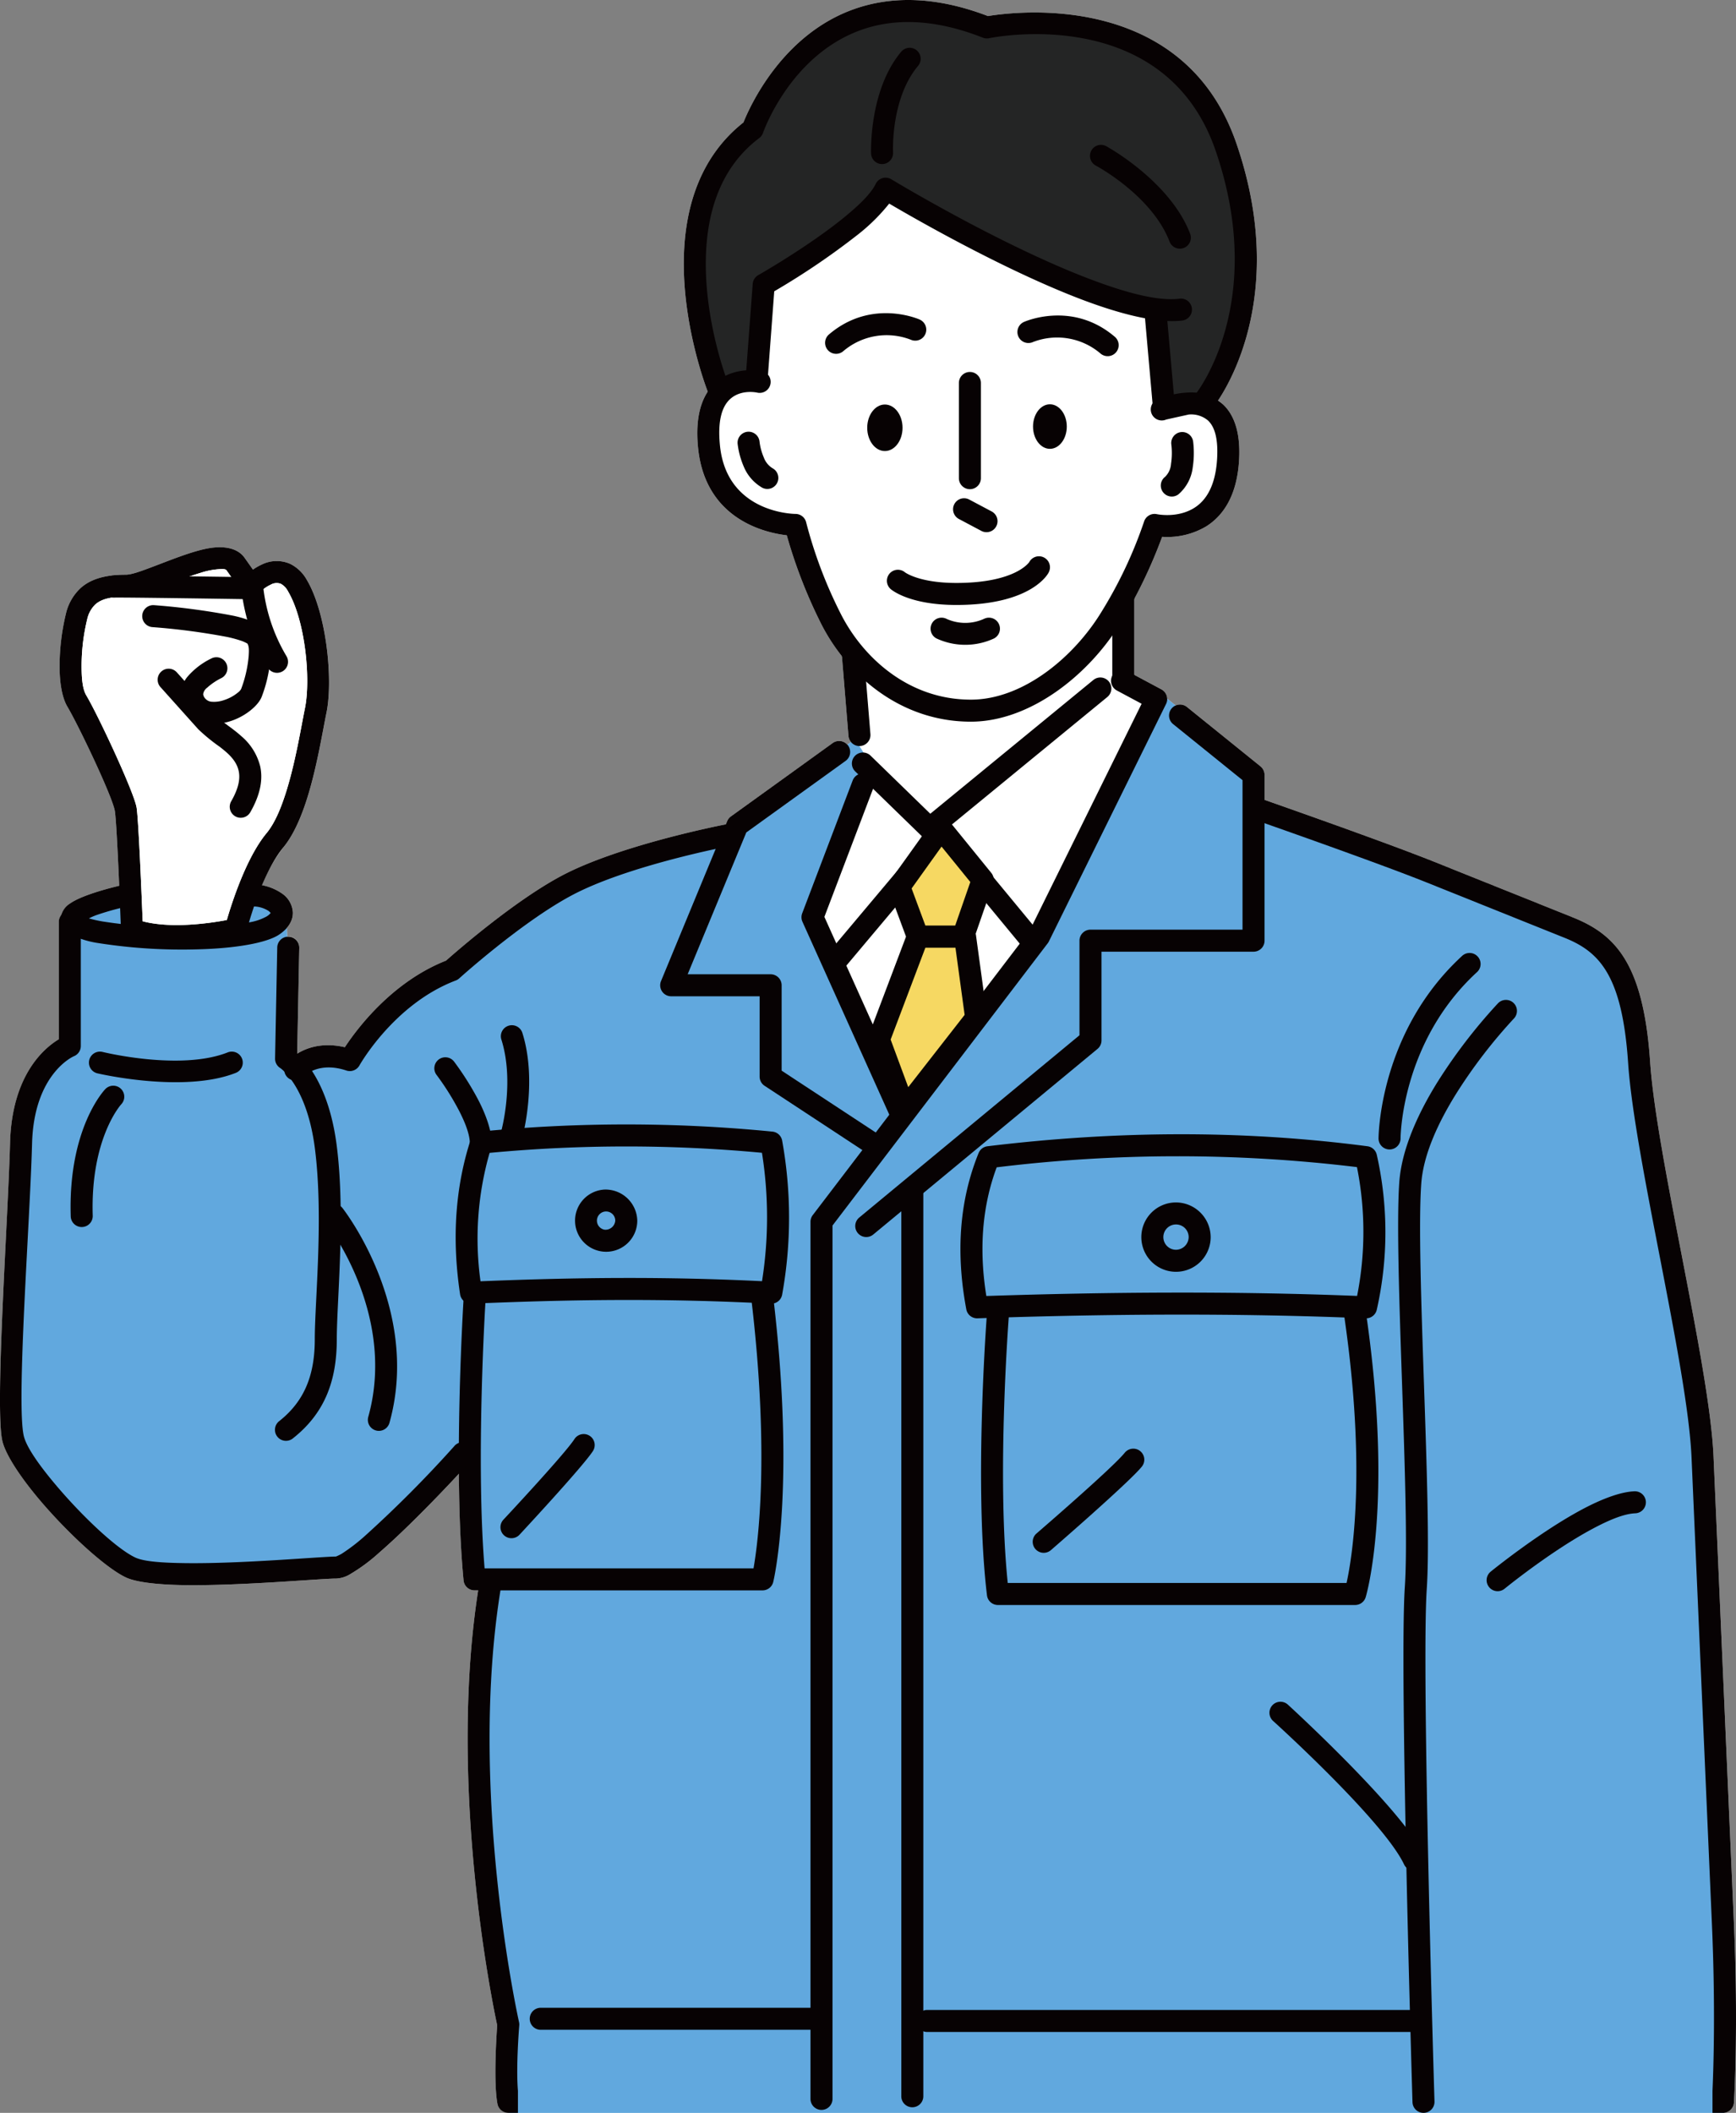
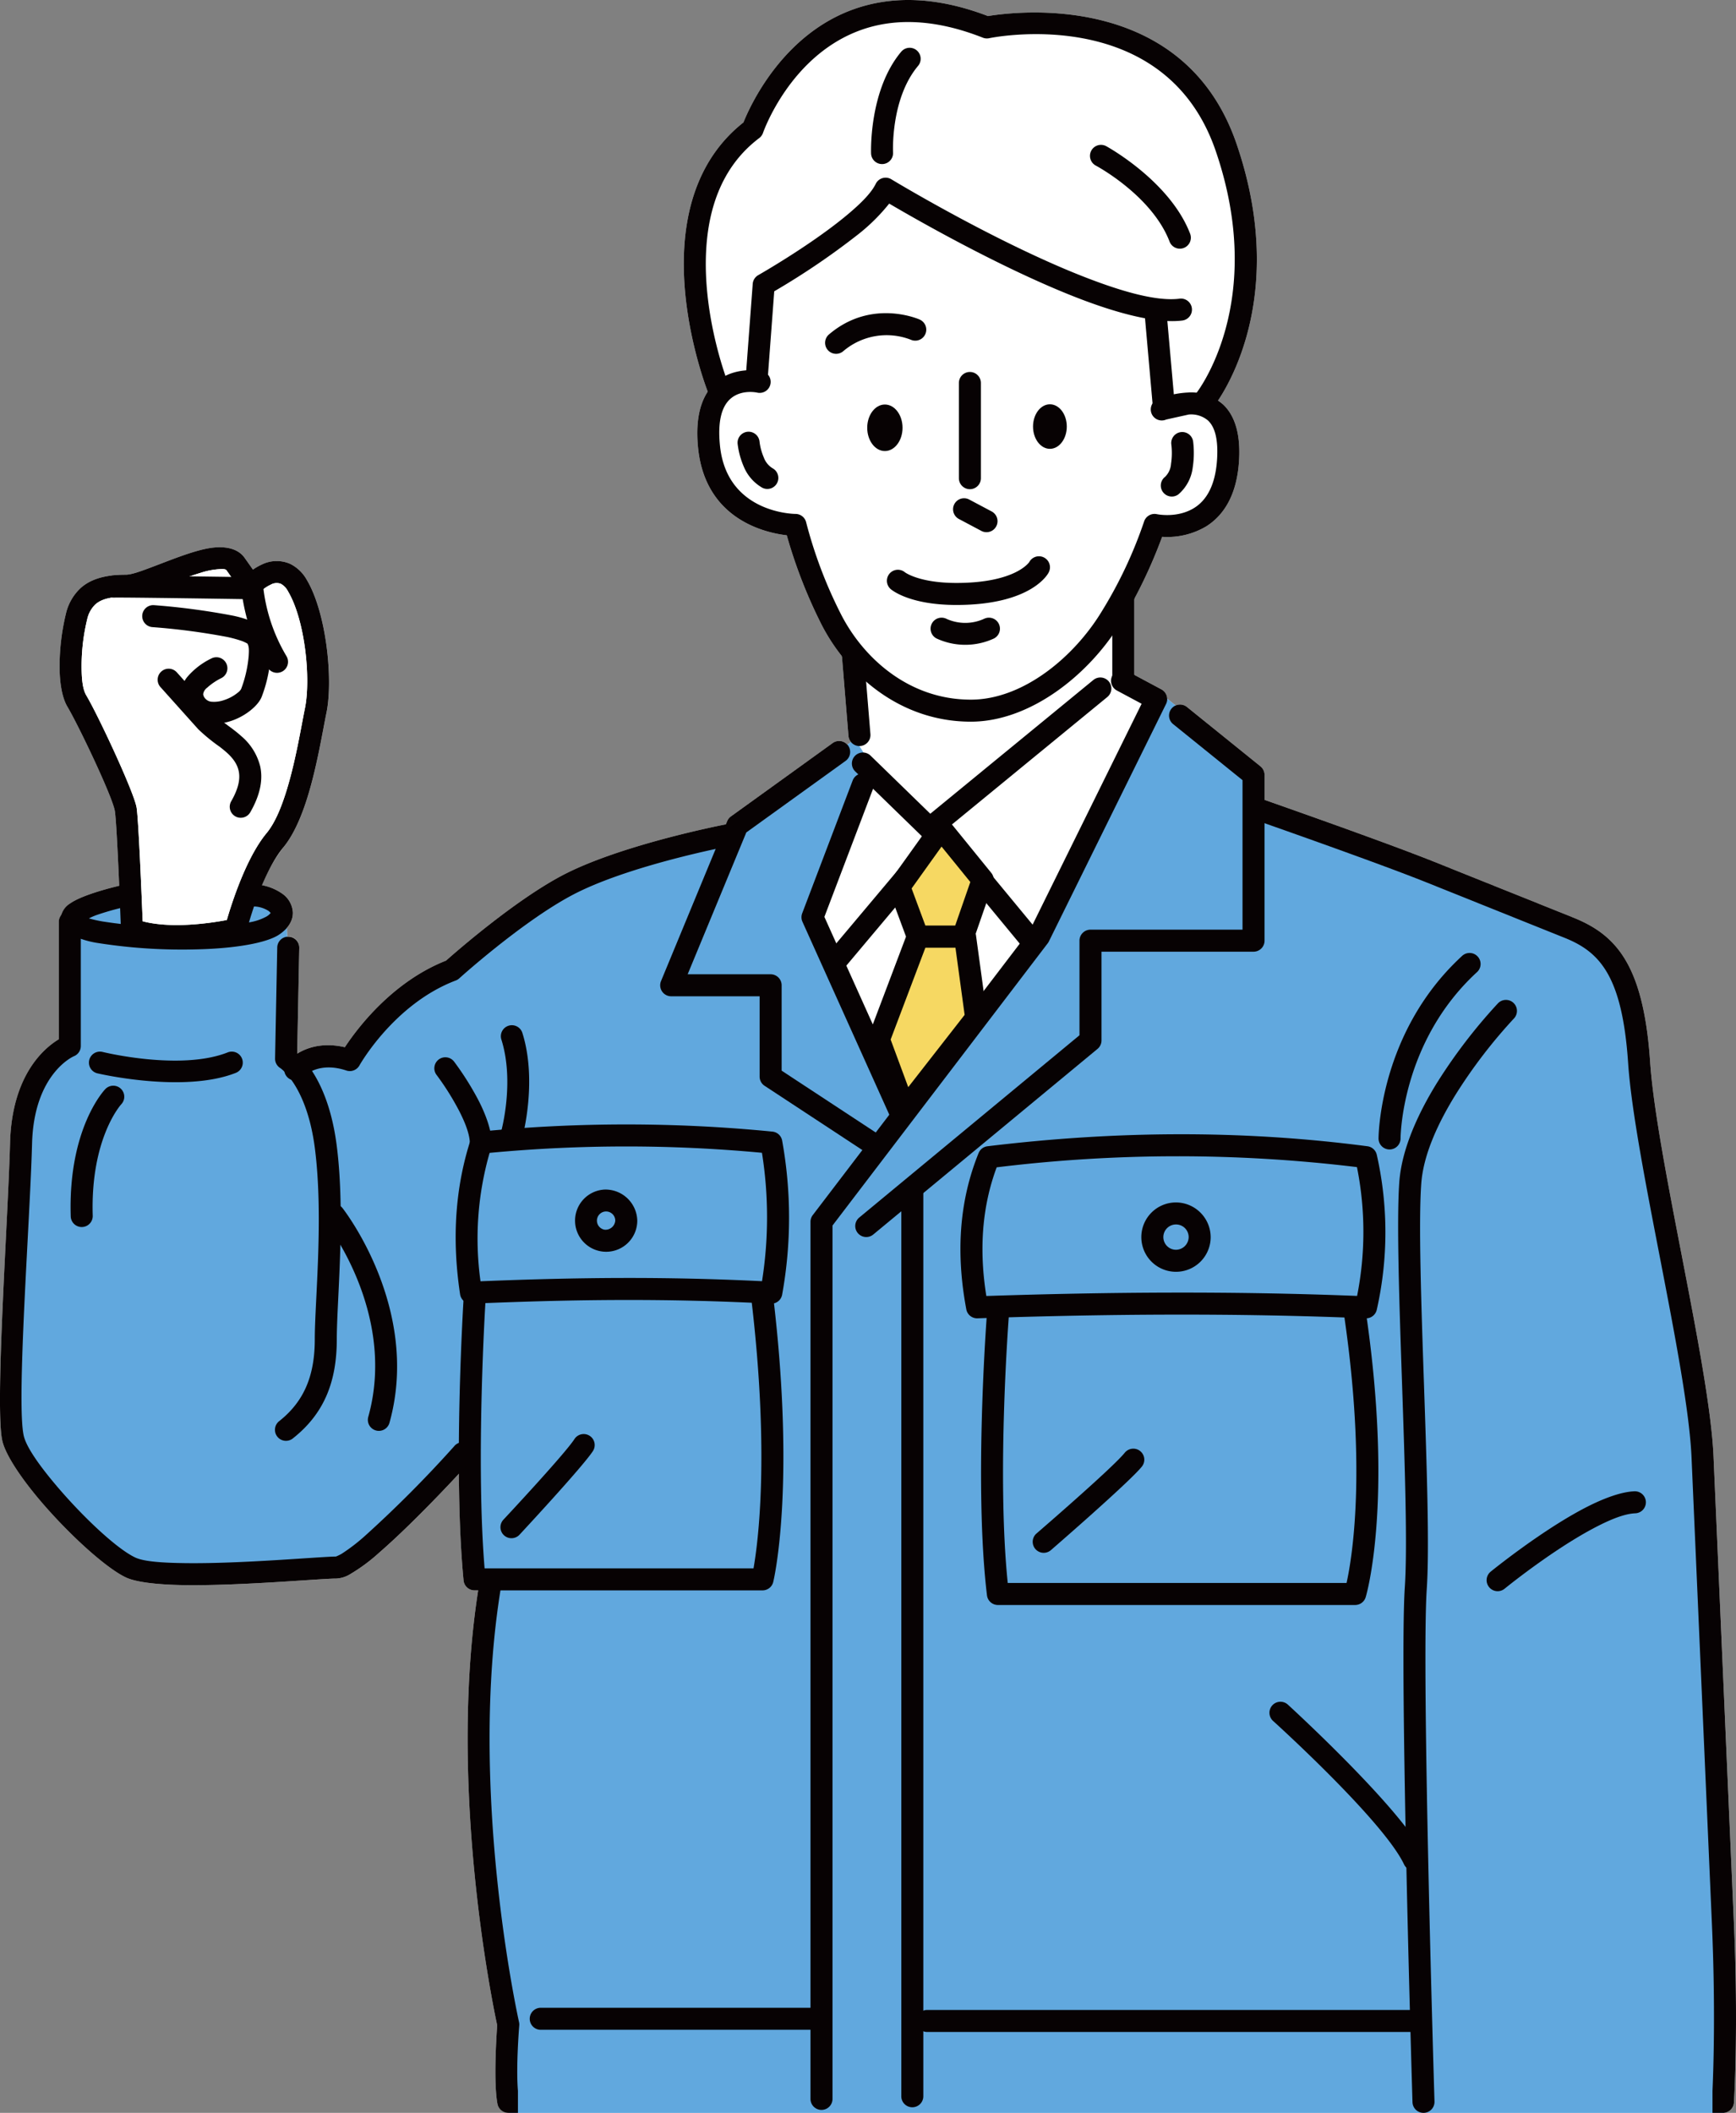
<svg xmlns="http://www.w3.org/2000/svg" width="476.688" height="580" viewBox="0 0 476.688 580">
  <rect x="0" y="0" width="476.688" height="580" fill="#808080" stroke="none" />
  <g id="img_human" transform="translate(-548.031 -404.577)">
    <path id="Path_45011" data-name="Path 45011" d="M1018.547,804.352c-1.094-25.036-15.65-82.174-17.416-108.363-1.122-16.652-4.529-25.81-9.3-31.466-3.334-3.955-7.365-6.292-11.971-8.14l-37.915-15.206c-12.9-5.174-42.5-15.568-46.682-17.032v-6.851a3.023,3.023,0,0,0-1.124-2.351l-20.179-16.291a3.013,3.013,0,0,0-3.123-.4l-2.315-1.874a3.009,3.009,0,0,0-1.581-2.565L859.5,589.83V568.942l0-.013a129.47,129.47,0,0,0,7.643-16.99,20.935,20.935,0,0,0,12.122-2.877c4.419-2.8,8.477-8.124,9.016-18.424.413-7.886-1.652-12.411-4.36-14.99a11.239,11.239,0,0,0-1.412-1.14c4.379-6.571,18.315-31.784,5.06-70.452-14.507-42.318-61.119-36.259-68.252-35.067-14.9-5.7-26.884-5.3-36.368-2.053-20.036,6.867-29,26.808-30.773,31.249-11.8,9.309-15.865,22.949-16.336,36.1-.7,19.445,6.483,37.669,6.483,37.669.016.043.043.078.061.119-2.086,3.14-3.43,7.978-2.664,15.489,1.984,19.472,18.168,23.236,24.35,23.964a136.785,136.785,0,0,0,9.25,23.92,52.98,52.98,0,0,0,5.9,9.277l1.8,21.9a3.006,3.006,0,0,0,.678,1.665l-.958.7a3.013,3.013,0,0,0-4.02-.462L748.73,628.686a3.031,3.031,0,0,0-1.026,1.3l-.376.909c-.077.008-.152,0-.228.02,0,0-29.082,5.589-45.109,14.2-13.061,7.023-28.734,20.722-31.488,23.165-14.877,5.862-24.483,18.758-27.778,23.766-6.117-1.415-10.445.143-13.037,1.742l-.05-.045.569-29.016a3.024,3.024,0,0,0-2.963-3.081,2.939,2.939,0,0,0-.375.03L626.8,659.3a6.191,6.191,0,0,0,1.65-4.276,6.726,6.726,0,0,0-2.907-5.118,13.286,13.286,0,0,0-5.56-2.305,42.867,42.867,0,0,1,5.883-10.44c2.862-3.448,5.126-8.776,6.86-14.562,2.436-8.123,3.891-17.146,4.964-22.386,1.877-9.174-.046-27.416-5.374-36.4a10.694,10.694,0,0,0-4.559-4.433,9.2,9.2,0,0,0-7.865.182,15.144,15.144,0,0,0-2.395,1.373l-2.3-3.248c-1.813-2.565-5.486-3.455-10.183-2.556s-10.647,3.388-15.65,5.256c-2.808,1.049-5.24,1.945-6.8,1.945-5.971,0-9.822,1.356-12.411,3.689a13.87,13.87,0,0,0-3.906,6.574,61.888,61.888,0,0,0-1.849,15.166c.022,4.334.7,8.376,2.15,10.812,3,5.033,12.415,24.754,13.03,28.664.354,2.24.835,12.172,1.191,20.489-3.026.724-10.419,2.653-13.526,4.884a5.94,5.94,0,0,0-2.4,3.188,2.993,2.993,0,0,0-.656,1.859v32.21c-4,2.4-12.885,9.815-13.382,28.447-.584,21.9-4.267,73.119-2.08,81.957.934,3.77,5.043,9.98,10.388,16.268,7.763,9.129,18.031,18.512,23.551,21.079,2.869,1.335,8.92,2,16.184,2.093,15.654.2,37.326-1.811,41.543-1.811a7.957,7.957,0,0,0,3.489-1.012,48.732,48.732,0,0,0,8.373-6.168c7.486-6.49,16.825-16.215,21.789-21.567.075,10.117.431,20.4,1.289,29.259a3.021,3.021,0,0,0,3.008,2.731h.993c-8.377,53.89,4,113.669,5.227,119.391-.188,2.61-1.053,15.68.078,21.585a3.022,3.022,0,0,0,2.968,2.455h333.535a3.021,3.021,0,0,0,3.016-2.829s1.28-19.893,0-49.107C1022.884,903.621,1019.641,829.371,1018.547,804.352Z" transform="translate(0 0)" fill="#fff" fill-rule="evenodd" />
    <g id="Group_11114" data-name="Group 11114" transform="translate(548.031 404.577)">
      <path id="Path_45012" data-name="Path 45012" d="M1013.26,788.066,994.038,675.815l-6.461-12.51-15.63-8.61-49.328-14.9-29.251-12.283-1.441-11.628-25.291-20.473-31.313,63.3L796.022,710l-22.448-51.284,14.2-42.829-4.947-7.852-36.613,26.6-23.576,6.842L694.8,652.171l-27.283,21.541-24.083,20.325a45.266,45.266,0,0,0-15.531,2.172l-1.249-41.514c-3.1-5.066-9.415-3.765-9.415-3.765s-3.166,5.267-3.68,10.22c0,0-11.279,2.156-16.411,2.156H584.028s.2-10.8-1.968-12.375c-6.08,1.409-11.651,2.584-15.516,7.785V692.3s-10.526,8.249-11.518,14.285c-2.621,15.961-4.213,64.545-4.213,81.48,0,6.856-1.07,14.879,4.213,20.13,6.733,6.691,17.876,23.9,33.335,28.2,14.715,4.091,41.008,0,48.16,0,14.664,0,39.612-34.363,39.612-34.363a181.27,181.27,0,0,0,2.7,34.363c.883,4.816,4.478,3.617,3.753,8.641-.844,5.846-3.753,20.822-3.753,27.983,0,34.562,8.8,83.037,8.8,83.037v29.09h333.843v-29.09l-4.077-104.679Z" transform="translate(-548.039 -405.143)" fill="#61a8de" fill-rule="evenodd" />
-       <path id="Path_45013" data-name="Path 45013" d="M820.96,412.671a42.086,42.086,0,0,0-16.719-5.242c-10.791-1.069-25.082,1.4-32.863,8.854-14.942,14.31-14.608,22.427-14.608,22.427s-12.845,9.938-15,23.062c-1.007,6.122-3.422,17.438-2.177,27.771A78.588,78.588,0,0,0,746.2,511.9s4.233-6.057,10.567-3.868l2.272-25.759s16.209-9.289,20.56-12.688,12.488-11.895,12.488-11.895L834.8,478.479c13.652,6.646,32.34,11.064,32.34,11.064v25.691s9.126-2.605,12.993,0c0,0,10.878-22.04,10.878-36.755,0-16.707-2.026-36.789-15.657-51.5C854.217,404.172,820.96,412.671,820.96,412.671Z" transform="translate(-548.598 -404.585)" fill="#242525" fill-rule="evenodd" />
      <path id="Path_45014" data-name="Path 45014" d="M874.817,512.631a25.318,25.318,0,0,0-8.427,1.882,3.022,3.022,0,0,0,2.442,5.53l6.167-1.37a7.131,7.131,0,0,1,5.321,1.651c1.838,1.752,2.774,4.947,2.494,10.3-.395,7.525-2.988,11.588-6.216,13.634-4.708,2.985-10.337,1.763-10.337,1.763a3.022,3.022,0,0,0-3.526,2.081A120.462,120.462,0,0,1,851.06,572.83c-7.524,12.367-21.5,24.11-35.884,24.11-17.147,0-29.794-11.642-35.875-23.884a123.736,123.736,0,0,1-9.327-24.747,3.022,3.022,0,0,0-2.947-2.354s-18.819,0-20.725-18.706c-.723-7.092.623-10.957,2.92-12.943,3.055-2.641,7.317-1.646,7.317-1.646a3.022,3.022,0,1,0,1.312-5.9s-7.317-1.579-12.584,2.974c-3.253,2.813-6,8.079-4.979,18.128,1.984,19.472,18.168,23.236,24.35,23.964a136.785,136.785,0,0,0,9.25,23.92c6.979,14.049,21.61,27.24,41.289,27.24,16.352,0,32.5-12.956,41.048-27.014a134.05,134.05,0,0,0,11.488-23.73,20.935,20.935,0,0,0,12.122-2.877c4.419-2.8,8.477-8.124,9.016-18.424.413-7.886-1.652-12.411-4.36-14.99A13.114,13.114,0,0,0,874.817,512.631Z" transform="translate(-548.6 -404.88)" fill="#070203" fill-rule="evenodd" />
      <path id="Path_45015" data-name="Path 45015" d="M815.137,506.989a3.025,3.025,0,0,0-3.022,3.023V536.2a3.023,3.023,0,0,0,6.045,0V510.012A3.024,3.024,0,0,0,815.137,506.989Z" transform="translate(-548.814 -404.881)" fill="#070203" fill-rule="evenodd" />
      <path id="Path_45016" data-name="Path 45016" d="M821.114,545.383l-6.166-3.272a3.022,3.022,0,1,0-2.834,5.339l6.166,3.272a3.022,3.022,0,0,0,2.833-5.339Z" transform="translate(-548.809 -404.984)" fill="#070203" fill-rule="evenodd" />
      <path id="Path_45017" data-name="Path 45017" d="M835.486,558.1a3.025,3.025,0,0,0-4.1,1.213s-3.678,5.744-20.031,5.744c-10.311,0-14.13-2.938-14.13-2.938a3.023,3.023,0,0,0-3.916,4.605s4.779,4.377,18.046,4.377c21.079,0,25.344-8.9,25.344-8.9A3.025,3.025,0,0,0,835.486,558.1Z" transform="translate(-548.755 -405.032)" fill="#070203" fill-rule="evenodd" />
      <path id="Path_45018" data-name="Path 45018" d="M819.034,574.938a12.455,12.455,0,0,1-10.31.037,3.022,3.022,0,1,0-2.77,5.373,18.773,18.773,0,0,0,15.7.037,3.022,3.022,0,0,0-2.621-5.447Z" transform="translate(-548.791 -405.082)" fill="#070203" fill-rule="evenodd" />
      <path id="Path_45019" data-name="Path 45019" d="M837.169,515.888c-2.557,0-4.635,2.739-4.635,6.113s2.078,6.114,4.635,6.114,4.636-2.739,4.636-6.114S839.729,515.888,837.169,515.888Z" transform="translate(-548.875 -404.907)" fill="#070203" fill-rule="evenodd" />
      <path id="Path_45020" data-name="Path 45020" d="M791.719,515.95c-2.676,0-4.849,2.862-4.849,6.388s2.173,6.387,4.849,6.387,4.849-2.862,4.849-6.387S794.395,515.95,791.719,515.95Z" transform="translate(-548.739 -404.908)" fill="#070203" fill-rule="evenodd" />
-       <path id="Path_45021" data-name="Path 45021" d="M830.012,493.22a3.022,3.022,0,1,0,2.487,5.51,18.345,18.345,0,0,1,18.5,3.106,3.022,3.022,0,1,0,3.9-4.614C843.112,487.242,830.012,493.22,830.012,493.22Z" transform="translate(-548.862 -404.835)" fill="#070203" fill-rule="evenodd" />
      <path id="Path_45022" data-name="Path 45022" d="M801.3,492.577s-13.1-5.978-24.893,4a3.022,3.022,0,1,0,3.9,4.614,18.346,18.346,0,0,1,18.5-3.1,3.023,3.023,0,0,0,2.486-5.511Z" transform="translate(-548.705 -404.833)" fill="#070203" fill-rule="evenodd" />
      <path id="Path_45023" data-name="Path 45023" d="M760.74,533.453a5.839,5.839,0,0,1-2.383-2.967,15.689,15.689,0,0,1-1.164-4.309,3.022,3.022,0,0,0-6.018.569,22.235,22.235,0,0,0,1.658,6.195,11.941,11.941,0,0,0,5.094,5.863,3.022,3.022,0,0,0,2.814-5.35Z" transform="translate(-548.633 -404.93)" fill="#070203" fill-rule="evenodd" />
      <path id="Path_45024" data-name="Path 45024" d="M872.534,486.714c-6.175.786-15.526-1.865-25.633-5.771-24.687-9.539-53.514-27.01-53.514-27.01A3.025,3.025,0,0,0,789.1,455.2c-1.335,2.749-4.674,5.93-8.59,9.133-9.907,8.1-23.663,15.918-23.663,15.918a3.024,3.024,0,0,0-1.519,2.4l-1.939,25.914a3.022,3.022,0,0,0,6.028.452l1.821-24.328a203.342,203.342,0,0,0,23.1-15.678,51.8,51.8,0,0,0,8.463-8.4c7.656,4.5,31.22,17.969,51.922,25.968,11.242,4.343,21.705,7,28.574,6.129a3.023,3.023,0,0,0-.763-6Z" transform="translate(-548.64 -404.722)" fill="#070203" fill-rule="evenodd" />
      <path id="Path_45025" data-name="Path 45025" d="M866.038,488a3.026,3.026,0,0,0-2.745,3.277l2.252,25.45a3.022,3.022,0,0,0,6.021-.532l-2.252-25.45A3.023,3.023,0,0,0,866.038,488Z" transform="translate(-548.966 -404.825)" fill="#070203" fill-rule="evenodd" />
      <path id="Path_45026" data-name="Path 45026" d="M819.874,408.988c-14.9-5.7-26.884-5.3-36.368-2.053-20.036,6.867-29,26.808-30.773,31.249-11.8,9.309-15.865,22.949-16.336,36.1-.7,19.445,6.483,37.669,6.483,37.669a3.022,3.022,0,1,0,5.623-2.216s-6.719-17.046-6.066-35.235c.42-11.684,3.882-23.909,14.635-32.03a3.024,3.024,0,0,0,1.034-1.422s7.433-21.566,27.361-28.4c8.572-2.937,19.435-3.075,33,2.27a3.017,3.017,0,0,0,1.725.148s48.117-10.2,62.22,30.944c14.29,41.69-5.283,66.422-5.283,66.422a3.023,3.023,0,0,0,4.715,3.785s21.823-26.844,6.286-72.167C873.62,401.736,827.007,407.8,819.874,408.988Z" transform="translate(-548.589 -404.577)" fill="#070203" fill-rule="evenodd" />
      <path id="Path_45027" data-name="Path 45027" d="M796.264,418.745c-9.041,10.692-8.334,28.031-8.334,28.031a3.022,3.022,0,1,0,6.038-.277s-.765-14.771,6.911-23.85a3.022,3.022,0,0,0-4.615-3.9Z" transform="translate(-548.742 -404.616)" fill="#070203" fill-rule="evenodd" />
      <path id="Path_45028" data-name="Path 45028" d="M873.189,523.554a3.024,3.024,0,0,0-2.573,3.413,19.6,19.6,0,0,1-.087,5.291,5.461,5.461,0,0,1-1.62,3.557,3.022,3.022,0,1,0,3.674,4.8,11.539,11.539,0,0,0,3.905-7.346,26.383,26.383,0,0,0,.114-7.142A3.023,3.023,0,0,0,873.189,523.554Z" transform="translate(-548.979 -404.93)" fill="#070203" fill-rule="evenodd" />
      <path id="Path_45029" data-name="Path 45029" d="M852.67,444.821a3.022,3.022,0,1,0-2.86,5.325s15.377,8.158,20.266,20.878a3.022,3.022,0,1,0,5.642-2.169C870.123,454.3,852.67,444.821,852.67,444.821Z" transform="translate(-548.921 -404.696)" fill="#070203" fill-rule="evenodd" />
      <path id="Path_45030" data-name="Path 45030" d="M782.636,581.589a3.024,3.024,0,0,0-2.764,3.26l1.833,22.3a3.023,3.023,0,0,0,6.025-.5l-1.833-22.3A3.024,3.024,0,0,0,782.636,581.589Z" transform="translate(-548.719 -405.102)" fill="#070203" fill-rule="evenodd" />
      <path id="Path_45031" data-name="Path 45031" d="M857.386,566.4a3.023,3.023,0,0,0-3.022,3.022v21.215a3.022,3.022,0,1,0,6.045,0V569.422A3.024,3.024,0,0,0,857.386,566.4Z" transform="translate(-548.94 -405.057)" fill="#070203" fill-rule="evenodd" />
      <path id="Path_45032" data-name="Path 45032" d="M848.949,591.792,804.175,628.51l-16.4-15.953a3.022,3.022,0,0,0-4.214,4.333L801.9,634.725a3.022,3.022,0,0,0,4.024.171l46.862-38.43a3.022,3.022,0,0,0-3.833-4.674Z" transform="translate(-548.727 -405.131)" fill="#070203" fill-rule="evenodd" />
      <path id="Path_45033" data-name="Path 45033" d="M673.13,696.936a3.022,3.022,0,1,0-4.8,3.668,72.865,72.865,0,0,1,6.147,9.807c1.624,3.186,3.052,6.638,2.923,9.412a3.022,3.022,0,1,0,6.038.28c.169-3.642-1.444-8.255-3.574-12.437A79.72,79.72,0,0,0,673.13,696.936Z" transform="translate(-548.386 -405.441)" fill="#070203" fill-rule="evenodd" />
      <path id="Path_45034" data-name="Path 45034" d="M775.055,656.9l13.414-35.292a3.022,3.022,0,1,0-5.65-2.148l-13.86,36.464a3.021,3.021,0,0,0,.07,2.315l24.263,53.882a3.022,3.022,0,1,0,5.512-2.482Z" transform="translate(-548.686 -405.209)" fill="#070203" fill-rule="evenodd" />
      <path id="Path_45035" data-name="Path 45035" d="M791.185,717.471,763.2,699.084V675.65a3.023,3.023,0,0,0-3.022-3.023H737.395L753.5,633.693l27.289-19.661a3.023,3.023,0,0,0-3.534-4.905l-27.987,20.164a3.031,3.031,0,0,0-1.026,1.3L730.08,674.495a3.023,3.023,0,0,0,2.793,4.178h24.281v22.042a3.021,3.021,0,0,0,1.363,2.525l29.349,19.283a3.022,3.022,0,1,0,3.319-5.052Z" transform="translate(-548.57 -405.182)" fill="#070203" fill-rule="evenodd" />
      <path id="Path_45036" data-name="Path 45036" d="M867.6,594.362l-9.377-5.021a3.022,3.022,0,1,0-2.854,5.328l6.8,3.641-30.754,62.3-59.55,78.072a3.024,3.024,0,0,0-.619,1.833V981.288a3.022,3.022,0,1,0,6.044,0V741.54c6.334-8.3,59.108-77.491,59.108-77.491a3.017,3.017,0,0,0,.307-.495l32.178-65.19A3.022,3.022,0,0,0,867.6,594.362Z" transform="translate(-548.693 -405.124)" fill="#070203" fill-rule="evenodd" />
      <path id="Path_45037" data-name="Path 45037" d="M874.66,599.228a3.022,3.022,0,1,0-3.8,4.7l19.054,15.383v41.042H848.166a3.022,3.022,0,0,0-3.022,3.023v25.965l-60.432,50a3.023,3.023,0,1,0,3.854,4.657l61.526-50.911a3.018,3.018,0,0,0,1.1-2.328V666.4H892.94a3.022,3.022,0,0,0,3.023-3.022V617.87a3.023,3.023,0,0,0-1.124-2.351Z" transform="translate(-548.73 -405.153)" fill="#070203" fill-rule="evenodd" />
      <path id="Path_45038" data-name="Path 45038" d="M809.981,632.12a3.021,3.021,0,0,0-4.643-.02l-29.4,34.971a3.022,3.022,0,1,0,4.627,3.889l27.065-32.2L829.387,665.1a3.023,3.023,0,0,0,4.66-3.851Z" transform="translate(-548.705 -405.249)" fill="#070203" fill-rule="evenodd" />
      <path id="Path_45039" data-name="Path 45039" d="M795.695,648.689l5.082,13.691h12.417l5.414-15.6-11.454-14.1Z" transform="translate(-548.766 -405.254)" fill="#f6d862" fill-rule="evenodd" />
      <path id="Path_45040" data-name="Path 45040" d="M809.491,630.756a3.022,3.022,0,0,0-4.8.147l-11.459,16.018a3.023,3.023,0,0,0-.376,2.811l5.081,13.691a3.024,3.024,0,0,0,2.835,1.971h12.417a3.022,3.022,0,0,0,2.856-2.032l5.415-15.606a3.022,3.022,0,0,0-.51-2.9Zm1.543,28.593h-8.166l-3.791-10.216,8.22-11.491,7.9,9.722Z" transform="translate(-548.757 -405.245)" fill="#070203" fill-rule="evenodd" />
      <path id="Path_45041" data-name="Path 45041" d="M800.76,662.468l-10.679,28.225,7.107,19.213,19.606-25.126-3.045-22.312Z" transform="translate(-548.749 -405.342)" fill="#f6d862" fill-rule="evenodd" />
      <path id="Path_45042" data-name="Path 45042" d="M816.734,662.051a3.021,3.021,0,0,0-2.994-2.614H800.751a3.021,3.021,0,0,0-2.827,1.952l-10.68,28.225a3.03,3.03,0,0,0-.008,2.118l7.106,19.214a3.024,3.024,0,0,0,5.219.811l19.607-25.126a3.026,3.026,0,0,0,.612-2.268Zm-18.6,41.711L793.3,690.7l9.54-25.213H811.1l2.517,18.434Z" transform="translate(-548.74 -405.333)" fill="#070203" fill-rule="evenodd" />
      <path id="Path_45043" data-name="Path 45043" d="M799.278,729a3.024,3.024,0,0,0-3.023,3.023v248.9a3.023,3.023,0,1,0,6.045,0v-248.9A3.023,3.023,0,0,0,799.278,729Z" transform="translate(-548.767 -405.54)" fill="#070203" fill-rule="evenodd" />
      <path id="Path_45044" data-name="Path 45044" d="M687.981,985.861a3.022,3.022,0,0,1-2.968-2.455c-1.131-5.9-.266-18.975-.078-21.585-1.251-5.815-14.008-67.45-4.8-122a3.022,3.022,0,1,1,5.959,1.005c-9.487,56.226,4.84,120.122,4.84,120.122a3.008,3.008,0,0,1,.064.906s-.942,11.154-.363,17.964v6.045Z" transform="translate(-548.413 -405.861)" fill="#070203" fill-rule="evenodd" />
      <path id="Path_45045" data-name="Path 45045" d="M960.509,680.8a146.912,146.912,0,0,0-16.761,21.855c-5.23,8.464-9.709,18.254-10.347,27.291-1.518,21.477,3.036,88.733,1.518,111.191-1.522,22.5,2.11,141.324,2.11,141.324a3.022,3.022,0,1,0,6.042-.188s-3.636-118.319-2.122-140.727c1.518-22.454-3.036-89.7-1.518-111.172.575-8.143,4.747-16.914,9.461-24.539A140.355,140.355,0,0,1,964.87,684.99a3.022,3.022,0,0,0-4.361-4.186Z" transform="translate(-549.173 -405.394)" fill="#070203" fill-rule="evenodd" />
      <path id="Path_45046" data-name="Path 45046" d="M950.651,667.75c-23,21.112-22.961,50.121-22.961,50.121a3.022,3.022,0,0,0,6.045,0s.035-26.418,21-45.668a3.022,3.022,0,1,0-4.088-4.453Z" transform="translate(-549.157 -405.356)" fill="#070203" fill-rule="evenodd" />
      <path id="Path_45047" data-name="Path 45047" d="M924.308,720.161c-34.912-4.585-69.709-4.2-104.341,0a3.023,3.023,0,0,0-2.437,1.863c-5.362,13.212-6.256,27.578-3.378,42.905a3.022,3.022,0,0,0,3.073,2.463c35.718-1.218,71.281-1.487,106.561,0A3.021,3.021,0,0,0,926.871,765a96.659,96.659,0,0,0-.013-42.527A3.023,3.023,0,0,0,924.308,720.161Zm-2.849,41.082c-33.72-1.338-67.693-1.1-101.808.018-2-12.53-1.241-24.348,2.841-35.316a408.571,408.571,0,0,1,98.93-.06A90.335,90.335,0,0,1,921.459,761.243Z" transform="translate(-548.815 -405.504)" fill="#070203" fill-rule="evenodd" />
      <path id="Path_45048" data-name="Path 45048" d="M760.467,716.128a409.408,409.408,0,0,0-80.177,0,3.022,3.022,0,0,0-2.6,2.07c-4.292,13.119-5.253,27.385-2.949,42.6a3.022,3.022,0,0,0,3.115,2.567c28.756-1.216,53.78-1.486,82.185,0a3.023,3.023,0,0,0,3.137-2.509,118.692,118.692,0,0,0-.009-42.28A3.022,3.022,0,0,0,760.467,716.128Zm-2.823,41.066c-26.593-1.3-50.4-1.068-77.3.021a85.218,85.218,0,0,1,2.5-35.244,400.262,400.262,0,0,1,74.783-.025A112.426,112.426,0,0,1,757.645,757.194Z" transform="translate(-548.403 -405.496)" fill="#070203" fill-rule="evenodd" />
      <path id="Path_45049" data-name="Path 45049" d="M871.8,735.637a9.52,9.52,0,1,0,9.6,9.52A9.566,9.566,0,0,0,871.8,735.637Zm0,12.993a3.475,3.475,0,1,1,3.558-3.474A3.518,3.518,0,0,1,871.8,748.63Z" transform="translate(-548.963 -405.559)" fill="#070203" fill-rule="evenodd" />
      <path id="Path_45050" data-name="Path 45050" d="M714.564,732.089a8.544,8.544,0,1,0,8.925,8.536A8.744,8.744,0,0,0,714.564,732.089Zm0,11.026a2.517,2.517,0,1,1,2.88-2.491A2.7,2.7,0,0,1,714.564,743.115Z" transform="translate(-548.498 -405.549)" fill="#070203" fill-rule="evenodd" />
      <path id="Path_45051" data-name="Path 45051" d="M920.513,763.57A3.025,3.025,0,0,0,917.957,767c6.142,42.21,2.164,66.217.628,73.182H825.549c-3.08-29.826.31-73.385.31-73.385a3.023,3.023,0,0,0-6.027-.468s-3.628,46.95.013,77.235a3.022,3.022,0,0,0,3,2.662h98.1a3.023,3.023,0,0,0,2.892-2.146s7.763-25.28.1-77.952A3.024,3.024,0,0,0,920.513,763.57Z" transform="translate(-548.832 -405.642)" fill="#070203" fill-rule="evenodd" />
      <path id="Path_45052" data-name="Path 45052" d="M757.443,759.535a3.024,3.024,0,0,0-2.65,3.354c4.932,42.045,1.787,66.085.522,73.266H681.471c-2.479-29.869.252-73.43.252-73.43a3.022,3.022,0,1,0-6.033-.377s-2.922,46.88.009,77.12a3.021,3.021,0,0,0,3.008,2.731h79.088a3.022,3.022,0,0,0,2.935-2.305s6.226-25.2.066-77.71A3.023,3.023,0,0,0,757.443,759.535Z" transform="translate(-548.406 -405.63)" fill="#070203" fill-rule="evenodd" />
      <path id="Path_45053" data-name="Path 45053" d="M861.956,804.092a3.024,3.024,0,0,0-4.248.47c-3.328,4.155-24.217,22.15-24.217,22.15a3.022,3.022,0,0,0,3.951,4.574s21.543-18.651,24.984-22.946A3.024,3.024,0,0,0,861.956,804.092Z" transform="translate(-548.875 -405.76)" fill="#070203" fill-rule="evenodd" />
      <path id="Path_45054" data-name="Path 45054" d="M710.353,799.889a3.024,3.024,0,0,0-4.179.9c-2.68,4.15-19.5,22.125-19.5,22.125a3.022,3.022,0,1,0,4.419,4.125s17.384-18.67,20.161-22.97A3.024,3.024,0,0,0,710.353,799.889Z" transform="translate(-548.44 -405.749)" fill="#070203" fill-rule="evenodd" />
      <path id="Path_45055" data-name="Path 45055" d="M902.7,873.895a3.022,3.022,0,1,0-4.064,4.475s30.308,27.37,35.988,39.425a3.023,3.023,0,0,0,5.469-2.576C934.161,902.632,902.7,873.895,902.7,873.895Z" transform="translate(-549.068 -405.967)" fill="#070203" fill-rule="evenodd" />
      <path id="Path_45056" data-name="Path 45056" d="M688.086,686.983a3.024,3.024,0,0,0-1.974,3.792c3.687,11.7-.031,25.115-.031,25.115a3.022,3.022,0,1,0,5.829,1.6s4.156-15.247-.032-28.534A3.025,3.025,0,0,0,688.086,686.983Z" transform="translate(-548.44 -405.415)" fill="#070203" fill-rule="evenodd" />
      <path id="Path_45057" data-name="Path 45057" d="M771.695,957.368H697a3.023,3.023,0,1,0,0,6.045h74.695a3.023,3.023,0,0,0,0-6.045Z" transform="translate(-548.464 -406.217)" fill="#070203" fill-rule="evenodd" />
      <path id="Path_45058" data-name="Path 45058" d="M936.844,957.966H803.326a3.023,3.023,0,0,0,0,6.045H936.844a3.023,3.023,0,1,0,0-6.045Z" transform="translate(-548.779 -406.219)" fill="#070203" fill-rule="evenodd" />
      <path id="Path_45059" data-name="Path 45059" d="M625.589,650.626a13.958,13.958,0,0,0-8.09-2.543,3.022,3.022,0,0,0,0,6.045,7.824,7.824,0,0,1,4.308,1.22,4,4,0,0,1,.587.558,1.978,1.978,0,0,1-.12.164,4.638,4.638,0,0,1-.9.757,14.733,14.733,0,0,1-4.934,1.679,83.532,83.532,0,0,1-13.934,1.348,142.061,142.061,0,0,1-26.268-1.606,36.869,36.869,0,0,1-3.748-.839,18.722,18.722,0,0,1,1.9-.852,74.3,74.3,0,0,1,8.964-2.492,3.022,3.022,0,1,0-1.218-5.92s-10.9,2.35-14.854,5.191a5.474,5.474,0,0,0-2.549,4.053c-.066,1.4.5,3.152,2.969,4.564a25.767,25.767,0,0,0,7.455,2.242,148.494,148.494,0,0,0,27.508,1.7c9.786-.265,18.558-1.669,22.1-4.067,2.916-1.976,3.777-4.207,3.728-6.086A6.726,6.726,0,0,0,625.589,650.626Z" transform="translate(-548.08 -405.3)" fill="#070203" fill-rule="evenodd" />
      <path id="Path_45060" data-name="Path 45060" d="M676.977,801.863a3.024,3.024,0,0,0-4.247.483A326.785,326.785,0,0,1,648.286,826.9a51.087,51.087,0,0,1-6.456,4.956,13.13,13.13,0,0,1-1.548.748c-4.449.031-25.862,2.009-41.362,1.81-6.142-.079-11.287-.4-13.713-1.528-5.07-2.358-14.365-11.129-21.5-19.515-4.582-5.39-8.325-10.573-9.125-13.8-2.146-8.664,1.681-58.874,2.254-80.343.514-19.287,11.462-23.956,11.462-23.956a3.02,3.02,0,0,0,1.921-2.815V658.4a3.022,3.022,0,1,0-6.044,0v32.21c-4,2.4-12.885,9.815-13.382,28.447-.584,21.9-4.267,73.119-2.08,81.957.934,3.77,5.043,9.98,10.388,16.268,7.763,9.129,18.031,18.512,23.551,21.079,2.869,1.335,8.92,2,16.184,2.093,15.654.2,37.326-1.811,41.543-1.811a7.957,7.957,0,0,0,3.489-1.012,48.732,48.732,0,0,0,8.373-6.168c10.329-8.954,24.194-24.077,25.214-25.358A3.024,3.024,0,0,0,676.977,801.863Z" transform="translate(-548.031 -405.321)" fill="#070203" fill-rule="evenodd" />
      <path id="Path_45061" data-name="Path 45061" d="M629.862,694.511l.569-29.016a3.023,3.023,0,0,0-6.044-.119l-.6,30.533a3.026,3.026,0,0,0,1.451,2.641s7.266,4.808,9.478,22c2.432,18.912-.024,41.989-.024,52.4,0,9.466-2.58,16.828-9.755,22.492a3.023,3.023,0,1,0,3.746,4.745c8.716-6.883,12.053-15.736,12.053-27.237,0-10.561,2.444-33.977-.024-53.167C638.679,703.971,632.672,696.979,629.862,694.511Z" transform="translate(-548.256 -405.342)" fill="#070203" fill-rule="evenodd" />
      <path id="Path_45062" data-name="Path 45062" d="M638.1,736.694a3.024,3.024,0,0,0-.493,4.246s19.8,24.934,11.809,53.572a3.022,3.022,0,1,0,5.822,1.624c8.791-31.5-12.893-58.949-12.893-58.949A3.024,3.024,0,0,0,638.1,736.694Z" transform="translate(-548.295 -405.561)" fill="#070203" fill-rule="evenodd" />
      <path id="Path_45063" data-name="Path 45063" d="M747.332,631.586s-29.082,5.589-45.109,14.2c-13.061,7.023-28.734,20.722-31.488,23.165-14.877,5.862-24.483,18.758-27.778,23.766C632.232,690.242,627,696.9,627,696.9a3.022,3.022,0,0,0,4.642,3.871s3.906-4.26,11.725-1.656a3.021,3.021,0,0,0,3.591-1.389s9.431-16.861,26.452-23.321a3.014,3.014,0,0,0,.953-.582s16.876-15.261,30.723-22.7c15.406-8.282,43.381-13.593,43.381-13.593a3.022,3.022,0,0,0-1.135-5.937Z" transform="translate(-548.263 -405.251)" fill="#070203" fill-rule="evenodd" />
      <path id="Path_45064" data-name="Path 45064" d="M610.636,694.325c-13.054,5.154-34.378-.127-34.378-.127a3.022,3.022,0,0,0-1.42,5.876s23.581,5.572,38.017-.127a3.022,3.022,0,0,0-2.219-5.622Z" transform="translate(-548.104 -405.436)" fill="#070203" fill-rule="evenodd" />
      <path id="Path_45065" data-name="Path 45065" d="M577,704.437s-10.265,10.489-9.488,34.984a3.023,3.023,0,0,0,6.042-.191c-.679-21.363,7.828-30.629,7.828-30.629A3.022,3.022,0,1,0,577,704.437Z" transform="translate(-548.089 -405.464)" fill="#070203" fill-rule="evenodd" />
      <path id="Path_45066" data-name="Path 45066" d="M998.049,815.167c-3.951.154-9.28,2.221-14.756,5.181-11.889,6.426-24.7,16.858-24.7,16.858a3.023,3.023,0,1,0,3.82,4.686s12.318-10.044,23.754-16.226c4.521-2.444,8.855-4.332,12.116-4.459a3.022,3.022,0,1,0-.233-6.04Z" transform="translate(-549.245 -405.795)" fill="#070203" fill-rule="evenodd" />
      <path id="Path_45067" data-name="Path 45067" d="M627.8,559.829a9.2,9.2,0,0,0-7.865.182,15.144,15.144,0,0,0-2.395,1.373l-2.3-3.248c-1.813-2.565-5.486-3.455-10.183-2.556s-10.647,3.388-15.65,5.256c-2.808,1.049-5.24,1.945-6.8,1.945-5.971,0-9.822,1.356-12.411,3.689a13.87,13.87,0,0,0-3.906,6.574,61.888,61.888,0,0,0-1.849,15.166c.022,4.334.7,8.376,2.15,10.812,3,5.033,12.415,24.754,13.03,28.664.632,4.006,1.674,32.588,1.674,32.588A3.021,3.021,0,0,0,583.275,663c11.472,4.211,30.168.112,30.168.112a3.022,3.022,0,0,0,2.264-2.206s3.911-15.72,10.2-23.3c2.862-3.448,5.126-8.776,6.86-14.562,2.436-8.123,3.891-17.146,4.964-22.386,1.877-9.174-.046-27.416-5.374-36.4A10.694,10.694,0,0,0,627.8,559.829Zm4.012,39.617c-1.048,5.117-2.456,13.93-4.833,21.863-1.475,4.919-3.286,9.5-5.72,12.435-5.569,6.707-9.541,19.148-10.9,23.829-4.19.8-15.036,2.475-23.108.344-.266-6.8-1.121-27.752-1.659-31.173-.662-4.193-10.591-25.42-13.812-30.818-1.035-1.736-1.28-4.658-1.3-7.746a55.007,55.007,0,0,1,1.6-13.408,8,8,0,0,1,2.162-3.812c1.726-1.555,4.383-2.134,8.363-2.134a25.556,25.556,0,0,0,7.524-1.816c3.944-1.416,8.692-3.444,12.932-4.707a20.759,20.759,0,0,1,5.585-1.059c.7,0,1.339-.074,1.66.38l4.181,5.917.027.037.009.013.008.011c1.579,2.2,2.429,1.223,2.429,1.223a3.006,3.006,0,0,0,1-.171c.892-.223,2.1-.725,2.355-1.825a10.207,10.207,0,0,1,2.1-1.308,3.264,3.264,0,0,1,2.793-.232,4.914,4.914,0,0,1,1.952,2.055C631.859,575.262,633.468,591.358,631.814,599.446Z" transform="translate(-548.08 -405.024)" fill="#070203" fill-rule="evenodd" />
      <path id="Path_45068" data-name="Path 45068" d="M625.229,565.309a3.264,3.264,0,0,0-2.793.232,10.207,10.207,0,0,0-2.1,1.308c-.257,1.1-1.463,1.6-2.355,1.825a3.006,3.006,0,0,1-1,.171s-.849.973-2.429-1.223l-.008-.011-.009-.013-.027-.037-4.181-5.917c-.321-.454-.956-.38-1.66-.38a20.759,20.759,0,0,0-5.585,1.059c-4.24,1.263-8.988,3.291-12.932,4.707a25.556,25.556,0,0,1-7.524,1.816c-3.98,0-6.637.578-8.363,2.134a8,8,0,0,0-2.162,3.812,55.007,55.007,0,0,0-1.6,13.408c.015,3.088.26,6.01,1.3,7.746,3.221,5.4,13.15,26.626,13.812,30.818.538,3.421,1.393,24.371,1.659,31.173,8.072,2.131,18.919.453,23.108-.344,1.358-4.681,5.329-17.122,10.9-23.829,2.434-2.932,4.245-7.516,5.72-12.435,2.377-7.933,3.785-16.746,4.833-21.863,1.654-8.089.046-24.184-4.65-32.1A4.914,4.914,0,0,0,625.229,565.309Z" transform="translate(-548.097 -405.042)" fill="#fff" fill-rule="evenodd" />
      <path id="Path_45069" data-name="Path 45069" d="M615.306,563.47s-34.11-.513-36.131-.414a3.023,3.023,0,0,0,.3,6.038c2-.1,35.743.42,35.743.42a3.022,3.022,0,0,0,.092-6.044Z" transform="translate(-548.115 -405.047)" fill="#070203" fill-rule="evenodd" />
      <path id="Path_45070" data-name="Path 45070" d="M620.817,577.98a6.8,6.8,0,0,0-2.284-1.81A29.418,29.418,0,0,0,611.711,574a191.328,191.328,0,0,0-21.267-2.806,3.022,3.022,0,1,0-.444,6.028,183.147,183.147,0,0,1,20.428,2.684,32.759,32.759,0,0,1,4.292,1.181,12.131,12.131,0,0,1,1.356.649c.511.779.439,2.051.354,3.428a33.822,33.822,0,0,1-2.058,9.007,2.9,2.9,0,0,1-.862.982,11.544,11.544,0,0,1-3.813,2.088,8.166,8.166,0,0,1-3.365.468,2.554,2.554,0,0,1-1.77-.822,2.137,2.137,0,0,1-.627-1.257,2.689,2.689,0,0,1,1.1-1.785,17.1,17.1,0,0,1,3.931-2.651,3.023,3.023,0,0,0-2.8-5.36,20.3,20.3,0,0,0-6.551,5.02,7.471,7.471,0,0,0,.292,9.9c2.682,3.225,7.36,3.656,11.68,2.228,4.068-1.344,7.532-4.3,8.43-6.665A37.507,37.507,0,0,0,622.5,583.6,9.861,9.861,0,0,0,620.817,577.98Z" transform="translate(-548.147 -405.072)" fill="#070203" fill-rule="evenodd" />
      <path id="Path_45071" data-name="Path 45071" d="M614.4,607.186c-2.574-2.344-5.662-4.09-7.326-5.944l-10.312-11.5a3.023,3.023,0,1,0-4.5,4.036l10.313,11.5a48.865,48.865,0,0,0,5.88,4.817c2.341,1.818,4.827,3.888,5.32,7.077.33,2.138-.281,4.691-2.129,7.91a3.022,3.022,0,1,0,5.241,3.011c2.959-5.155,3.438-9.254,2.725-12.578A15.83,15.83,0,0,0,614.4,607.186Z" transform="translate(-548.16 -405.124)" fill="#070203" fill-rule="evenodd" />
      <path id="Path_45072" data-name="Path 45072" d="M620.455,565.673a3.023,3.023,0,1,0-6.03.426s.841,11.964,7.317,22.234a3.022,3.022,0,0,0,5.113-3.224A47.239,47.239,0,0,1,620.455,565.673Z" transform="translate(-548.228 -405.047)" fill="#070203" fill-rule="evenodd" />
      <path id="Path_45073" data-name="Path 45073" d="M1019.283,985.23v-6.045c.289-6.411.827-23.247-.151-45.627-1.268-29.02-4.512-103.27-5.605-128.289-1.092-25-15.644-82.067-17.407-108.22-1.63-24.178-7.923-30.565-17.49-34.4-10.356-4.153-24.055-9.646-37.914-15.206-13.822-5.543-46.926-17.111-46.926-17.111a3.022,3.022,0,1,1,1.994-5.706s33.285,11.633,47.182,17.207l37.915,15.206c4.606,1.847,8.637,4.185,11.971,8.14,4.77,5.656,8.177,14.814,9.3,31.466,1.766,26.188,16.322,83.327,17.416,108.363,1.094,25.02,4.337,99.27,5.605,128.29,1.277,29.214,0,49.107,0,49.107a3.021,3.021,0,0,1-3.016,2.829" transform="translate(-549.051 -405.23)" fill="#070203" fill-rule="evenodd" />
    </g>
  </g>
</svg>